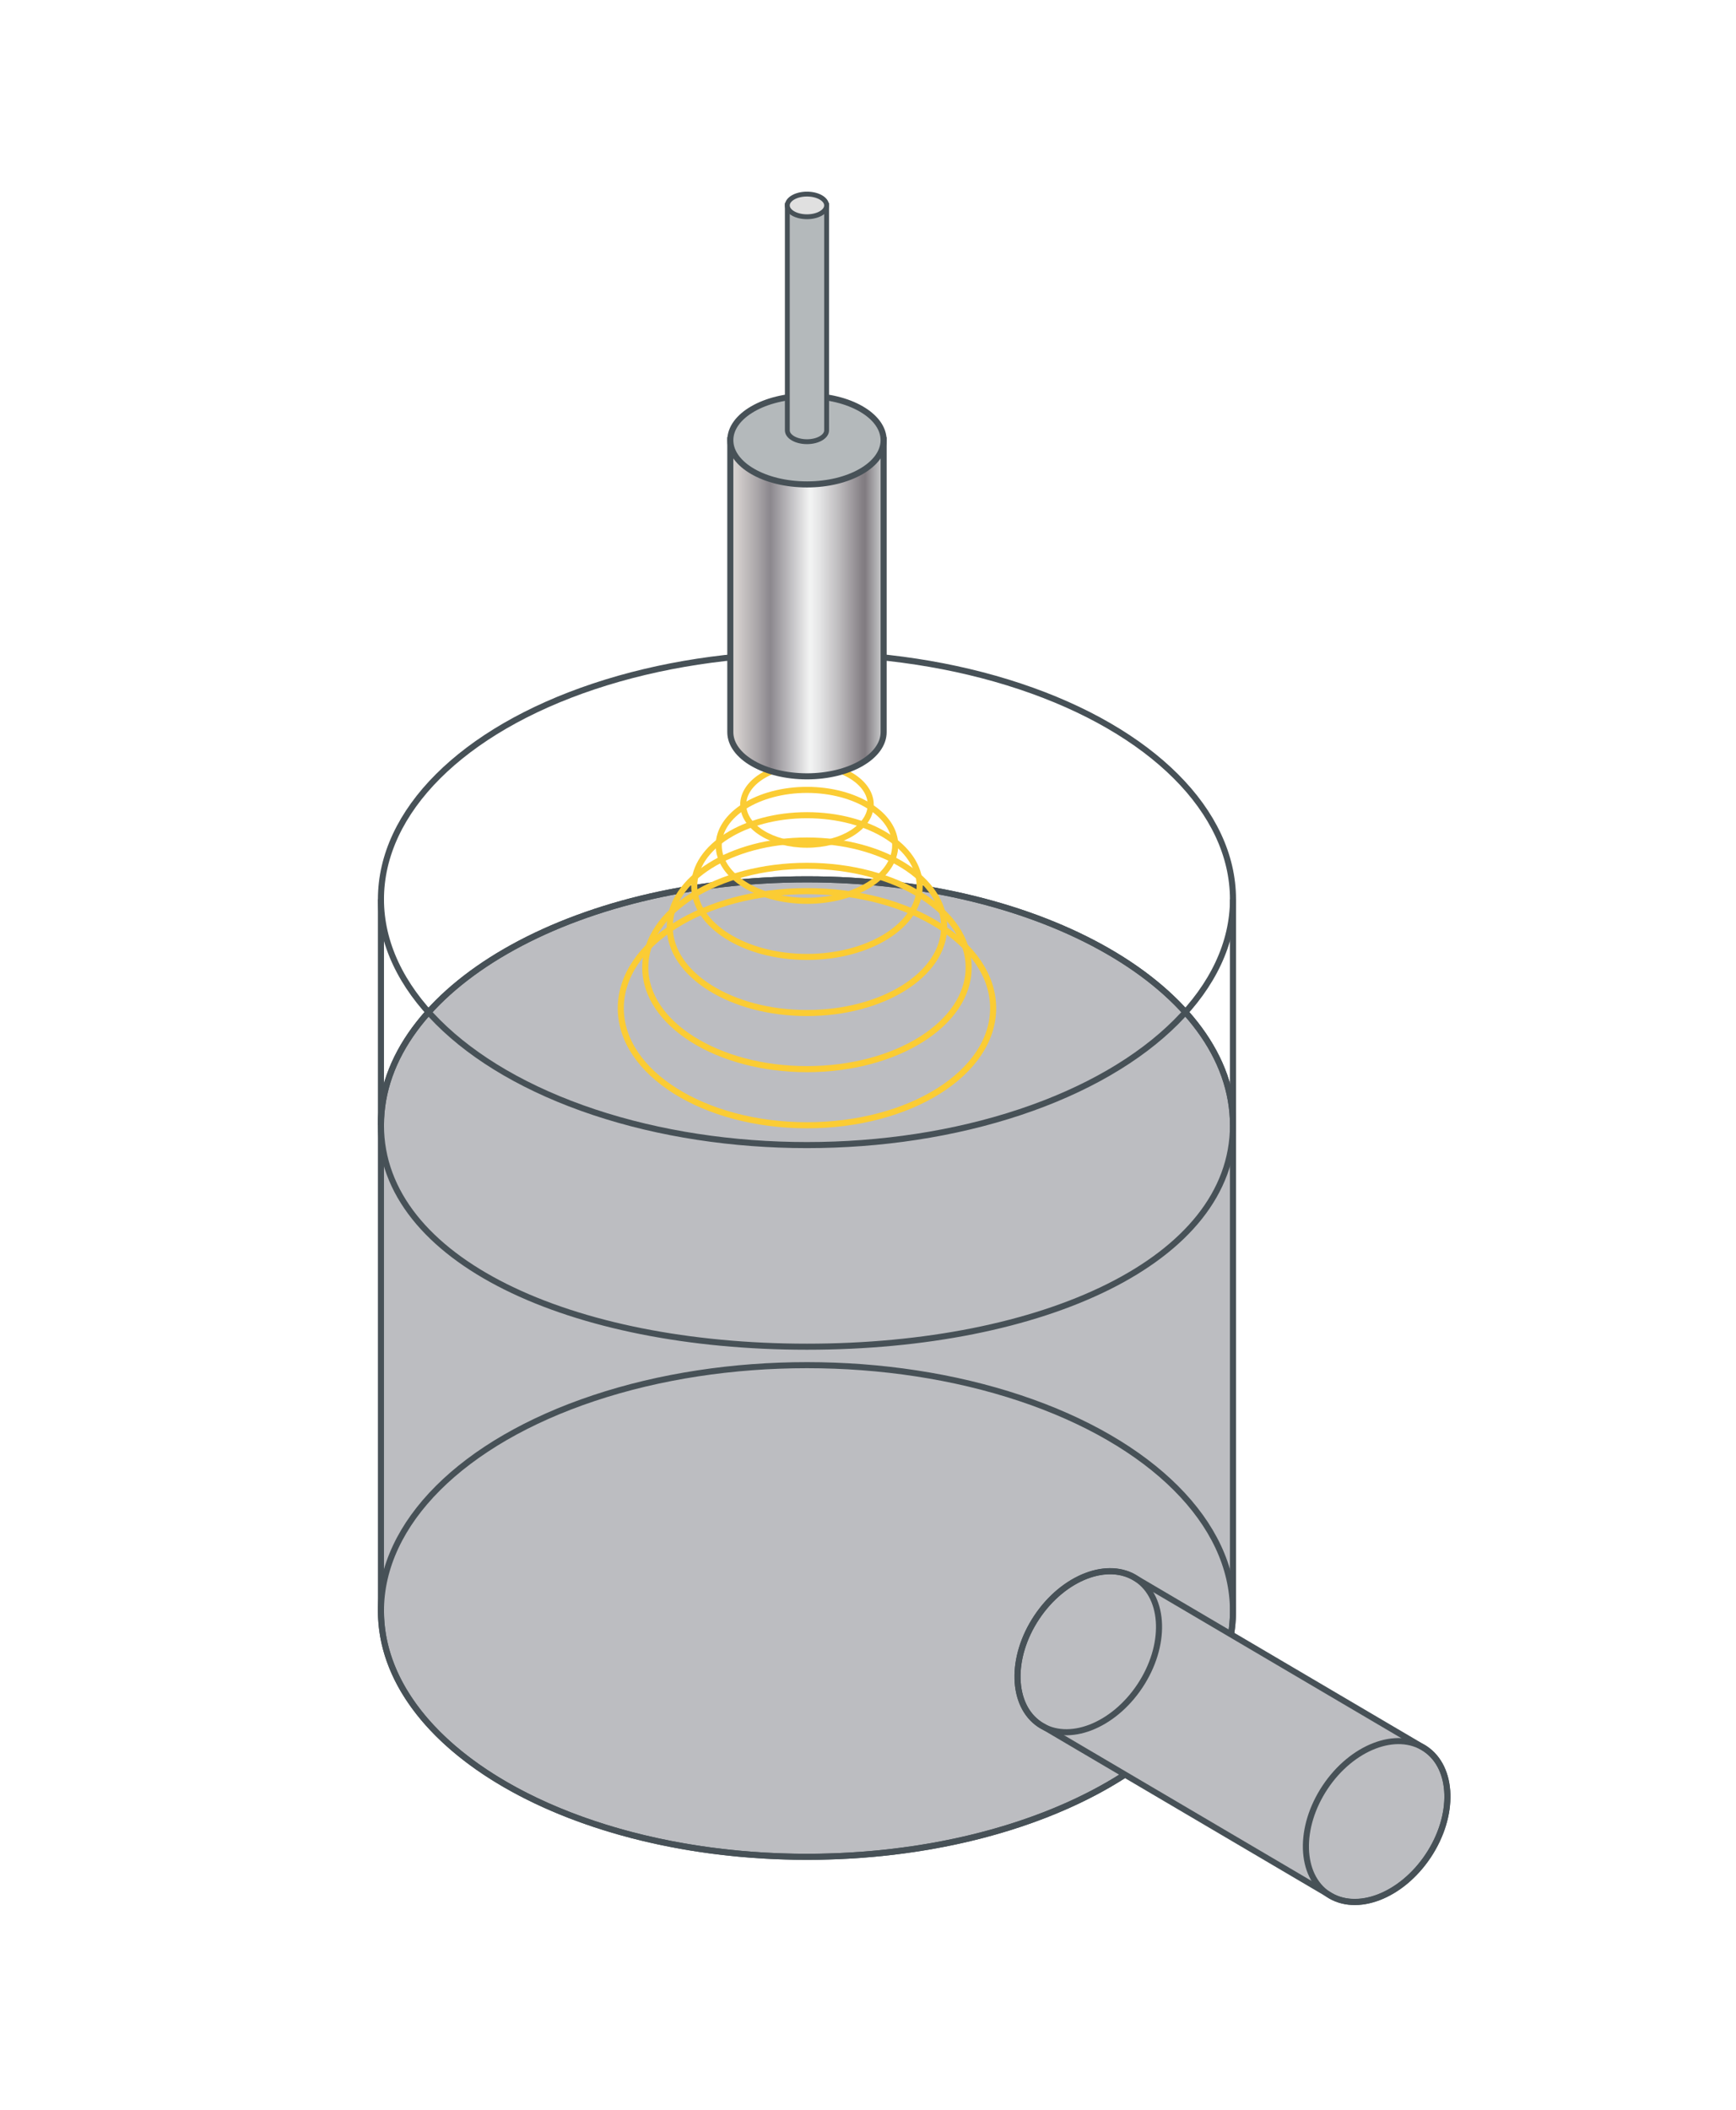
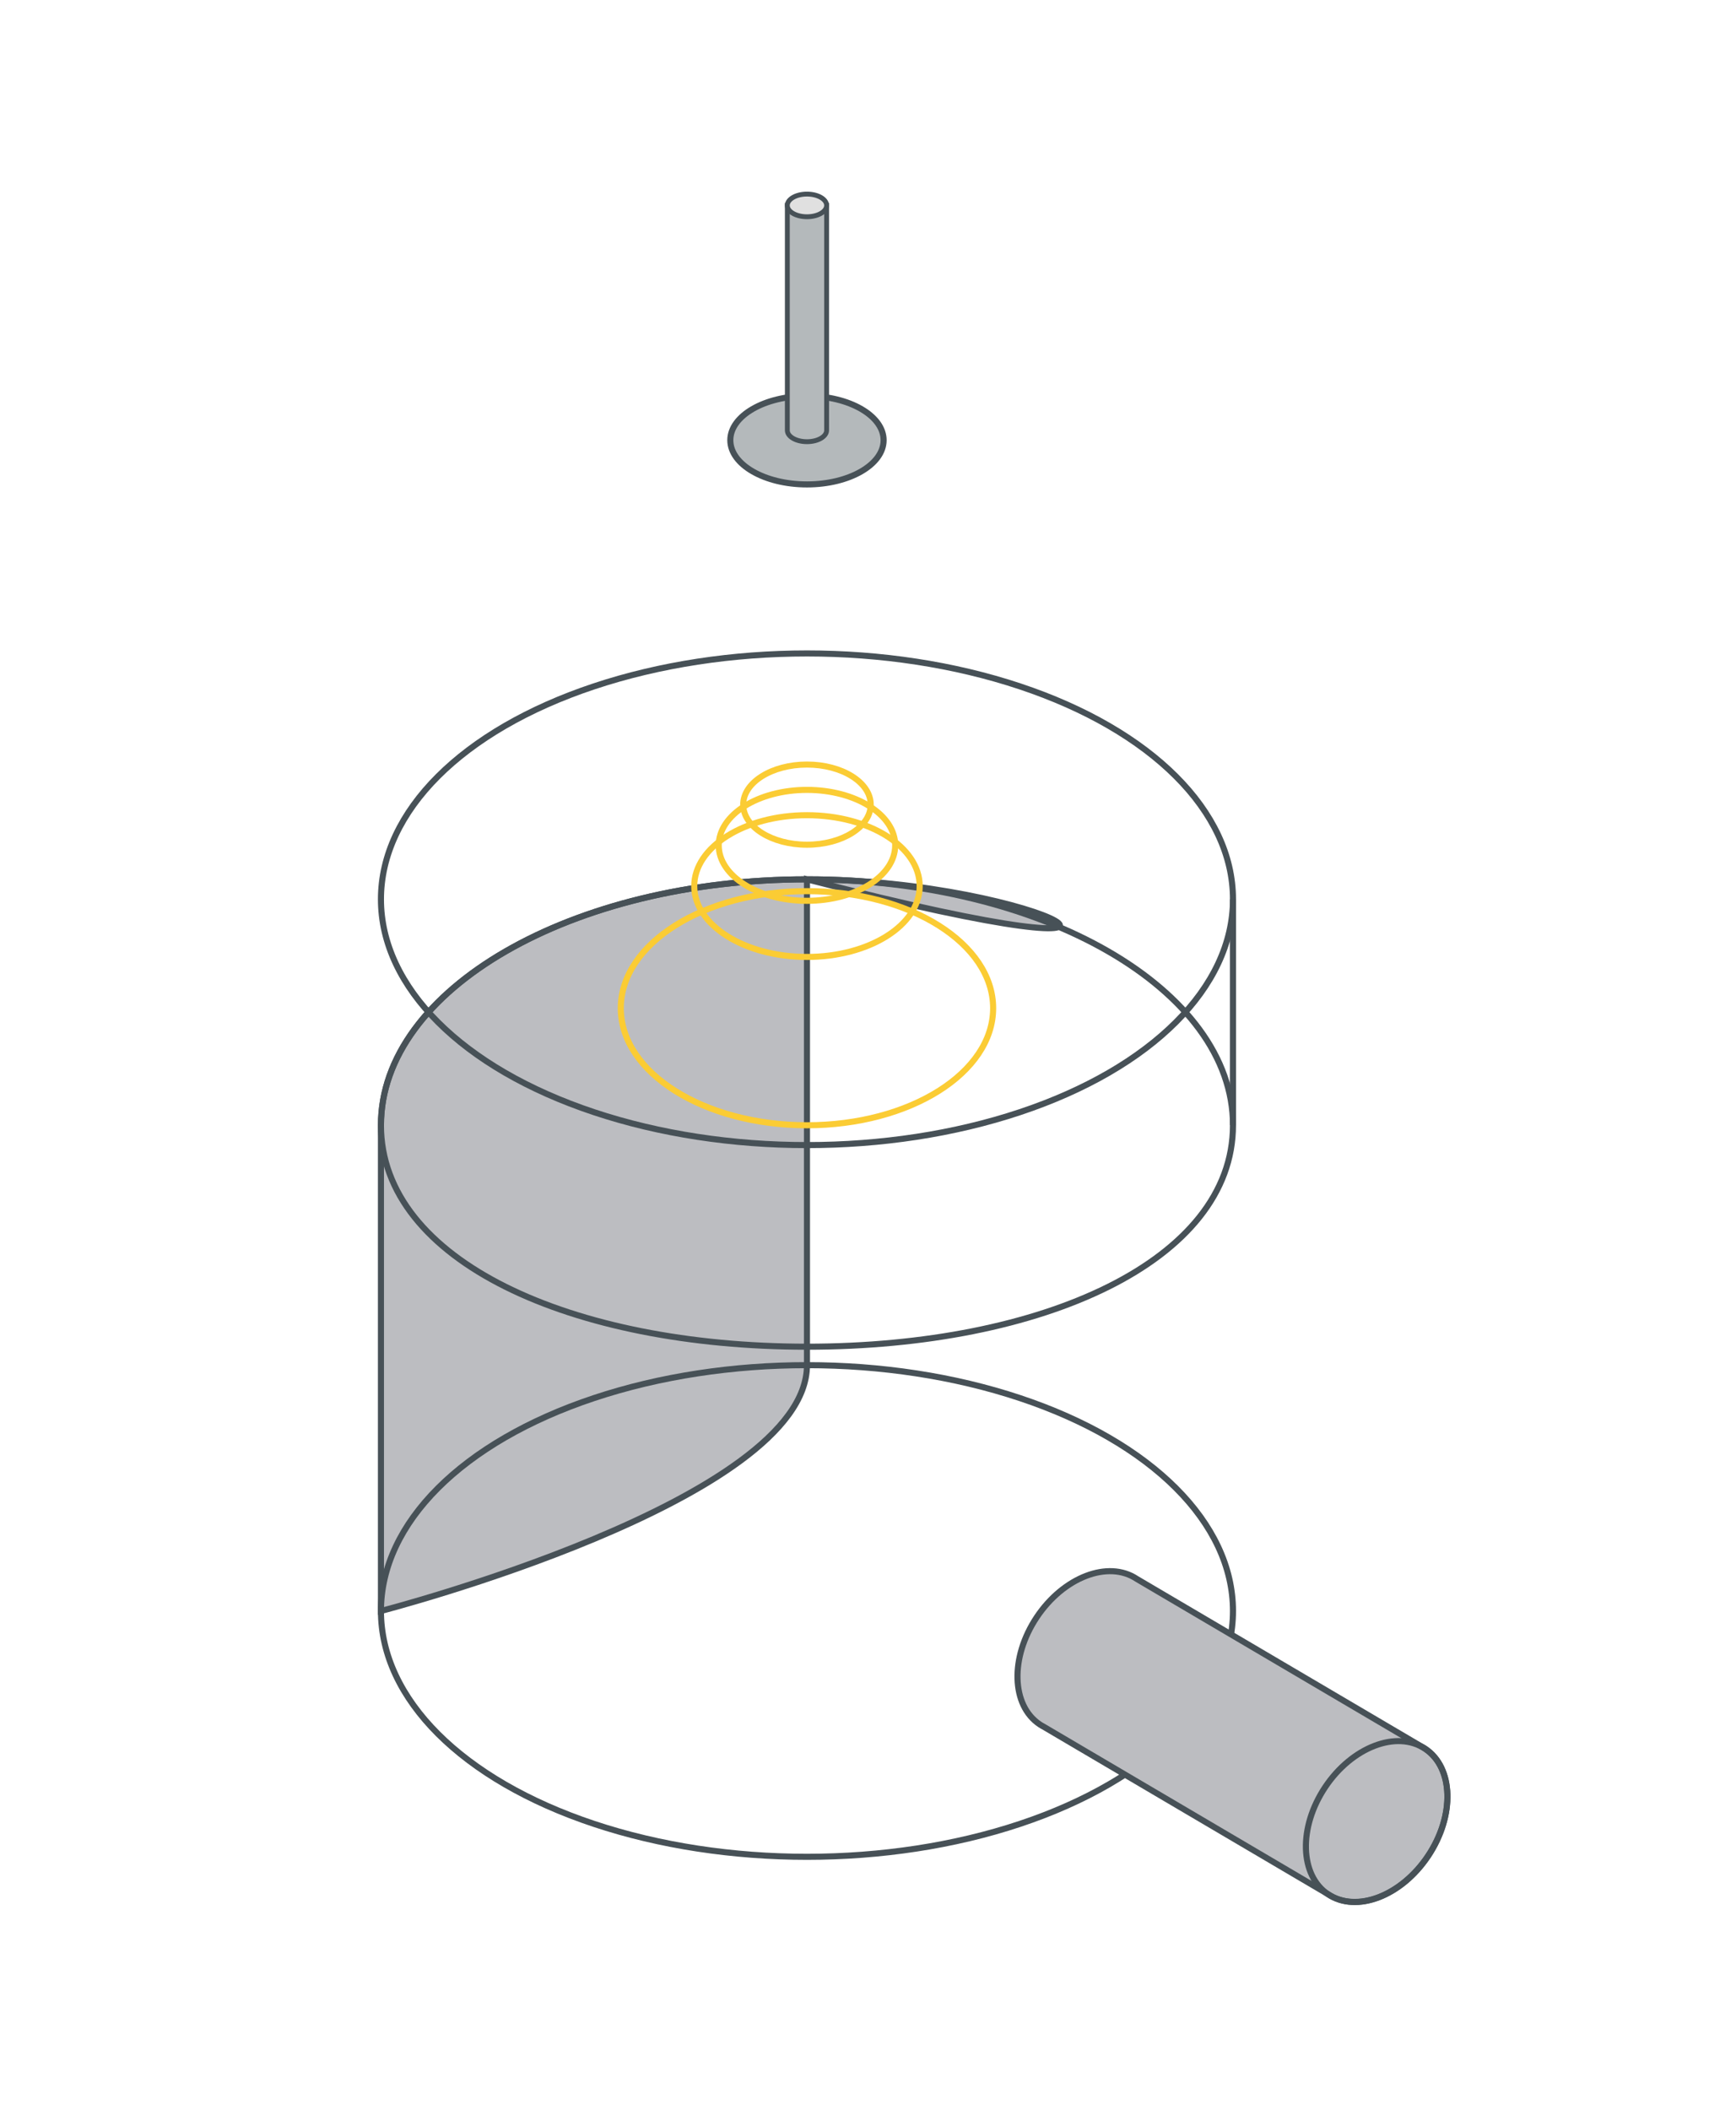
<svg xmlns="http://www.w3.org/2000/svg" id="98700591-b9df-4e6b-8287-1afa76da25dd" data-name="coil" viewBox="0 0 1429.61 1737.17">
  <defs>
    <linearGradient id="c5152b63-a6de-456e-b122-860cddd18115" x1="610.33" y1="509.91" x2="736.58" y2="509.91" gradientUnits="userSpaceOnUse">
      <stop offset="0" stop-color="#e5e2df" />
      <stop offset="0" stop-color="#ded9d6" />
      <stop offset="0.06" stop-color="#cfcac9" />
      <stop offset="0.18" stop-color="#a8a4a7" />
      <stop offset="0.26" stop-color="#8b878d" />
      <stop offset="0.52" stop-color="#f3f4f4" />
      <stop offset="0.58" stop-color="#e5e5e6" />
      <stop offset="0.7" stop-color="#c0bec0" />
      <stop offset="0.86" stop-color="#858085" />
      <stop offset="0.88" stop-color="#807b80" />
      <stop offset="1" stop-color="#d1d3d4" />
      <stop offset="1" stop-color="#a7a9ac" />
    </linearGradient>
  </defs>
  <title>Ultrasonic</title>
  <rect width="1429.61" height="1737.17" fill="#fff" />
-   <path d="M673.45,733.09c-193.75,0-350.83,90.62-350.83,202.4v400c0,111.78,157.08,202.4,350.83,202.4s350.83-90.62,350.83-202.4v-400C1024.28,823.71,867.21,733.09,673.45,733.09Z" transform="translate(-8.91 -9.09)" fill="#bcbdc1" stroke="#475157" stroke-miterlimit="10" stroke-width="5" />
+   <path d="M673.45,733.09c-193.75,0-350.83,90.62-350.83,202.4v400s350.83-90.62,350.83-202.4v-400C1024.28,823.71,867.21,733.09,673.45,733.09Z" transform="translate(-8.91 -9.09)" fill="#bcbdc1" stroke="#475157" stroke-miterlimit="10" stroke-width="5" />
  <ellipse cx="664.54" cy="1326.4" rx="350.83" ry="202.4" fill="none" stroke="#475157" stroke-miterlimit="10" stroke-width="5" />
  <path d="M1024.28,935.49c0,111.79-157.07,182.41-350.83,182.41s-350.83-70.62-350.83-182.41,157.08-202.4,350.83-202.4S1024.28,823.71,1024.28,935.49Z" transform="translate(-8.91 -9.09)" fill="none" stroke="#475157" stroke-miterlimit="10" stroke-width="5" />
-   <line x1="313.71" y1="740.41" x2="313.71" y2="926.4" fill="none" stroke="#475157" stroke-miterlimit="10" stroke-width="5" />
  <line x1="1015.37" y1="740.41" x2="1015.37" y2="926.4" fill="none" stroke="#475157" stroke-miterlimit="10" stroke-width="5" />
  <ellipse cx="664.54" cy="740.41" rx="350.83" ry="202.4" fill="none" stroke="#475157" stroke-miterlimit="10" stroke-width="5" />
  <path d="M1182.51,1448.85c-1-.68-2.07-1.28-3.14-1.85L945,1309.06c-23.44-15.62-60.31-1.46-82.36,31.63s-20.92,72.58,2.52,88.19c1,.68,2.08,1.29,3.15,1.86l234.32,137.94c23.44,15.62,60.31,1.45,82.36-31.64S1206,1464.47,1182.51,1448.85Z" transform="translate(-8.91 -9.09)" fill="#bcbdc1" stroke="#475157" stroke-miterlimit="10" stroke-width="5" />
-   <ellipse cx="905.12" cy="1368.97" rx="72" ry="51" transform="translate(-744.92 1354) rotate(-56.32)" fill="none" stroke="#475157" stroke-miterlimit="10" stroke-width="5" />
  <ellipse cx="1142.59" cy="1508.77" rx="72" ry="51" transform="translate(-755.46 1613.9) rotate(-56.32)" fill="none" stroke="#475157" stroke-miterlimit="10" stroke-width="5" />
  <ellipse cx="664.54" cy="662.49" rx="52.5" ry="33" fill="none" stroke="#fbcc34" stroke-miterlimit="10" stroke-width="5" />
  <ellipse cx="664.54" cy="696.02" rx="72.66" ry="45.67" fill="none" stroke="#fbcc34" stroke-miterlimit="10" stroke-width="5" />
  <ellipse cx="664.54" cy="729.54" rx="92.83" ry="58.35" fill="none" stroke="#fbcc34" stroke-miterlimit="10" stroke-width="5" />
-   <ellipse cx="664.54" cy="763.06" rx="112.99" ry="71.02" fill="none" stroke="#fbcc34" stroke-miterlimit="10" stroke-width="5" />
-   <ellipse cx="664.54" cy="796.58" rx="133.16" ry="83.7" fill="none" stroke="#fbcc34" stroke-miterlimit="10" stroke-width="5" />
  <ellipse cx="664.54" cy="830.1" rx="153.32" ry="96.38" fill="none" stroke="#fbcc34" stroke-miterlimit="10" stroke-width="5" />
-   <path d="M610.33,371.52V611.87c0,20.11,28.26,36.42,63.12,36.42s63.13-16.31,63.13-36.42V371.52Z" transform="translate(-8.91 -9.09)" stroke="#475157" stroke-miterlimit="10" stroke-width="5" fill="url(#c5152b63-a6de-456e-b122-860cddd18115)" />
  <ellipse cx="664.54" cy="362.43" rx="63.12" ry="36.42" fill="#b4b9bb" stroke="#475157" stroke-miterlimit="10" stroke-width="5" />
  <path d="M657.28,178.22v185.2c0,5.16,7.24,9.34,16.17,9.34s16.18-4.18,16.18-9.34V178.22Z" transform="translate(-8.91 -9.09)" fill="#b4b9bb" stroke="#475157" stroke-miterlimit="10" stroke-width="4" />
  <ellipse cx="664.54" cy="169.13" rx="16.18" ry="9.33" fill="#e0e0e0" stroke="#475157" stroke-miterlimit="10" stroke-width="4" />
</svg>